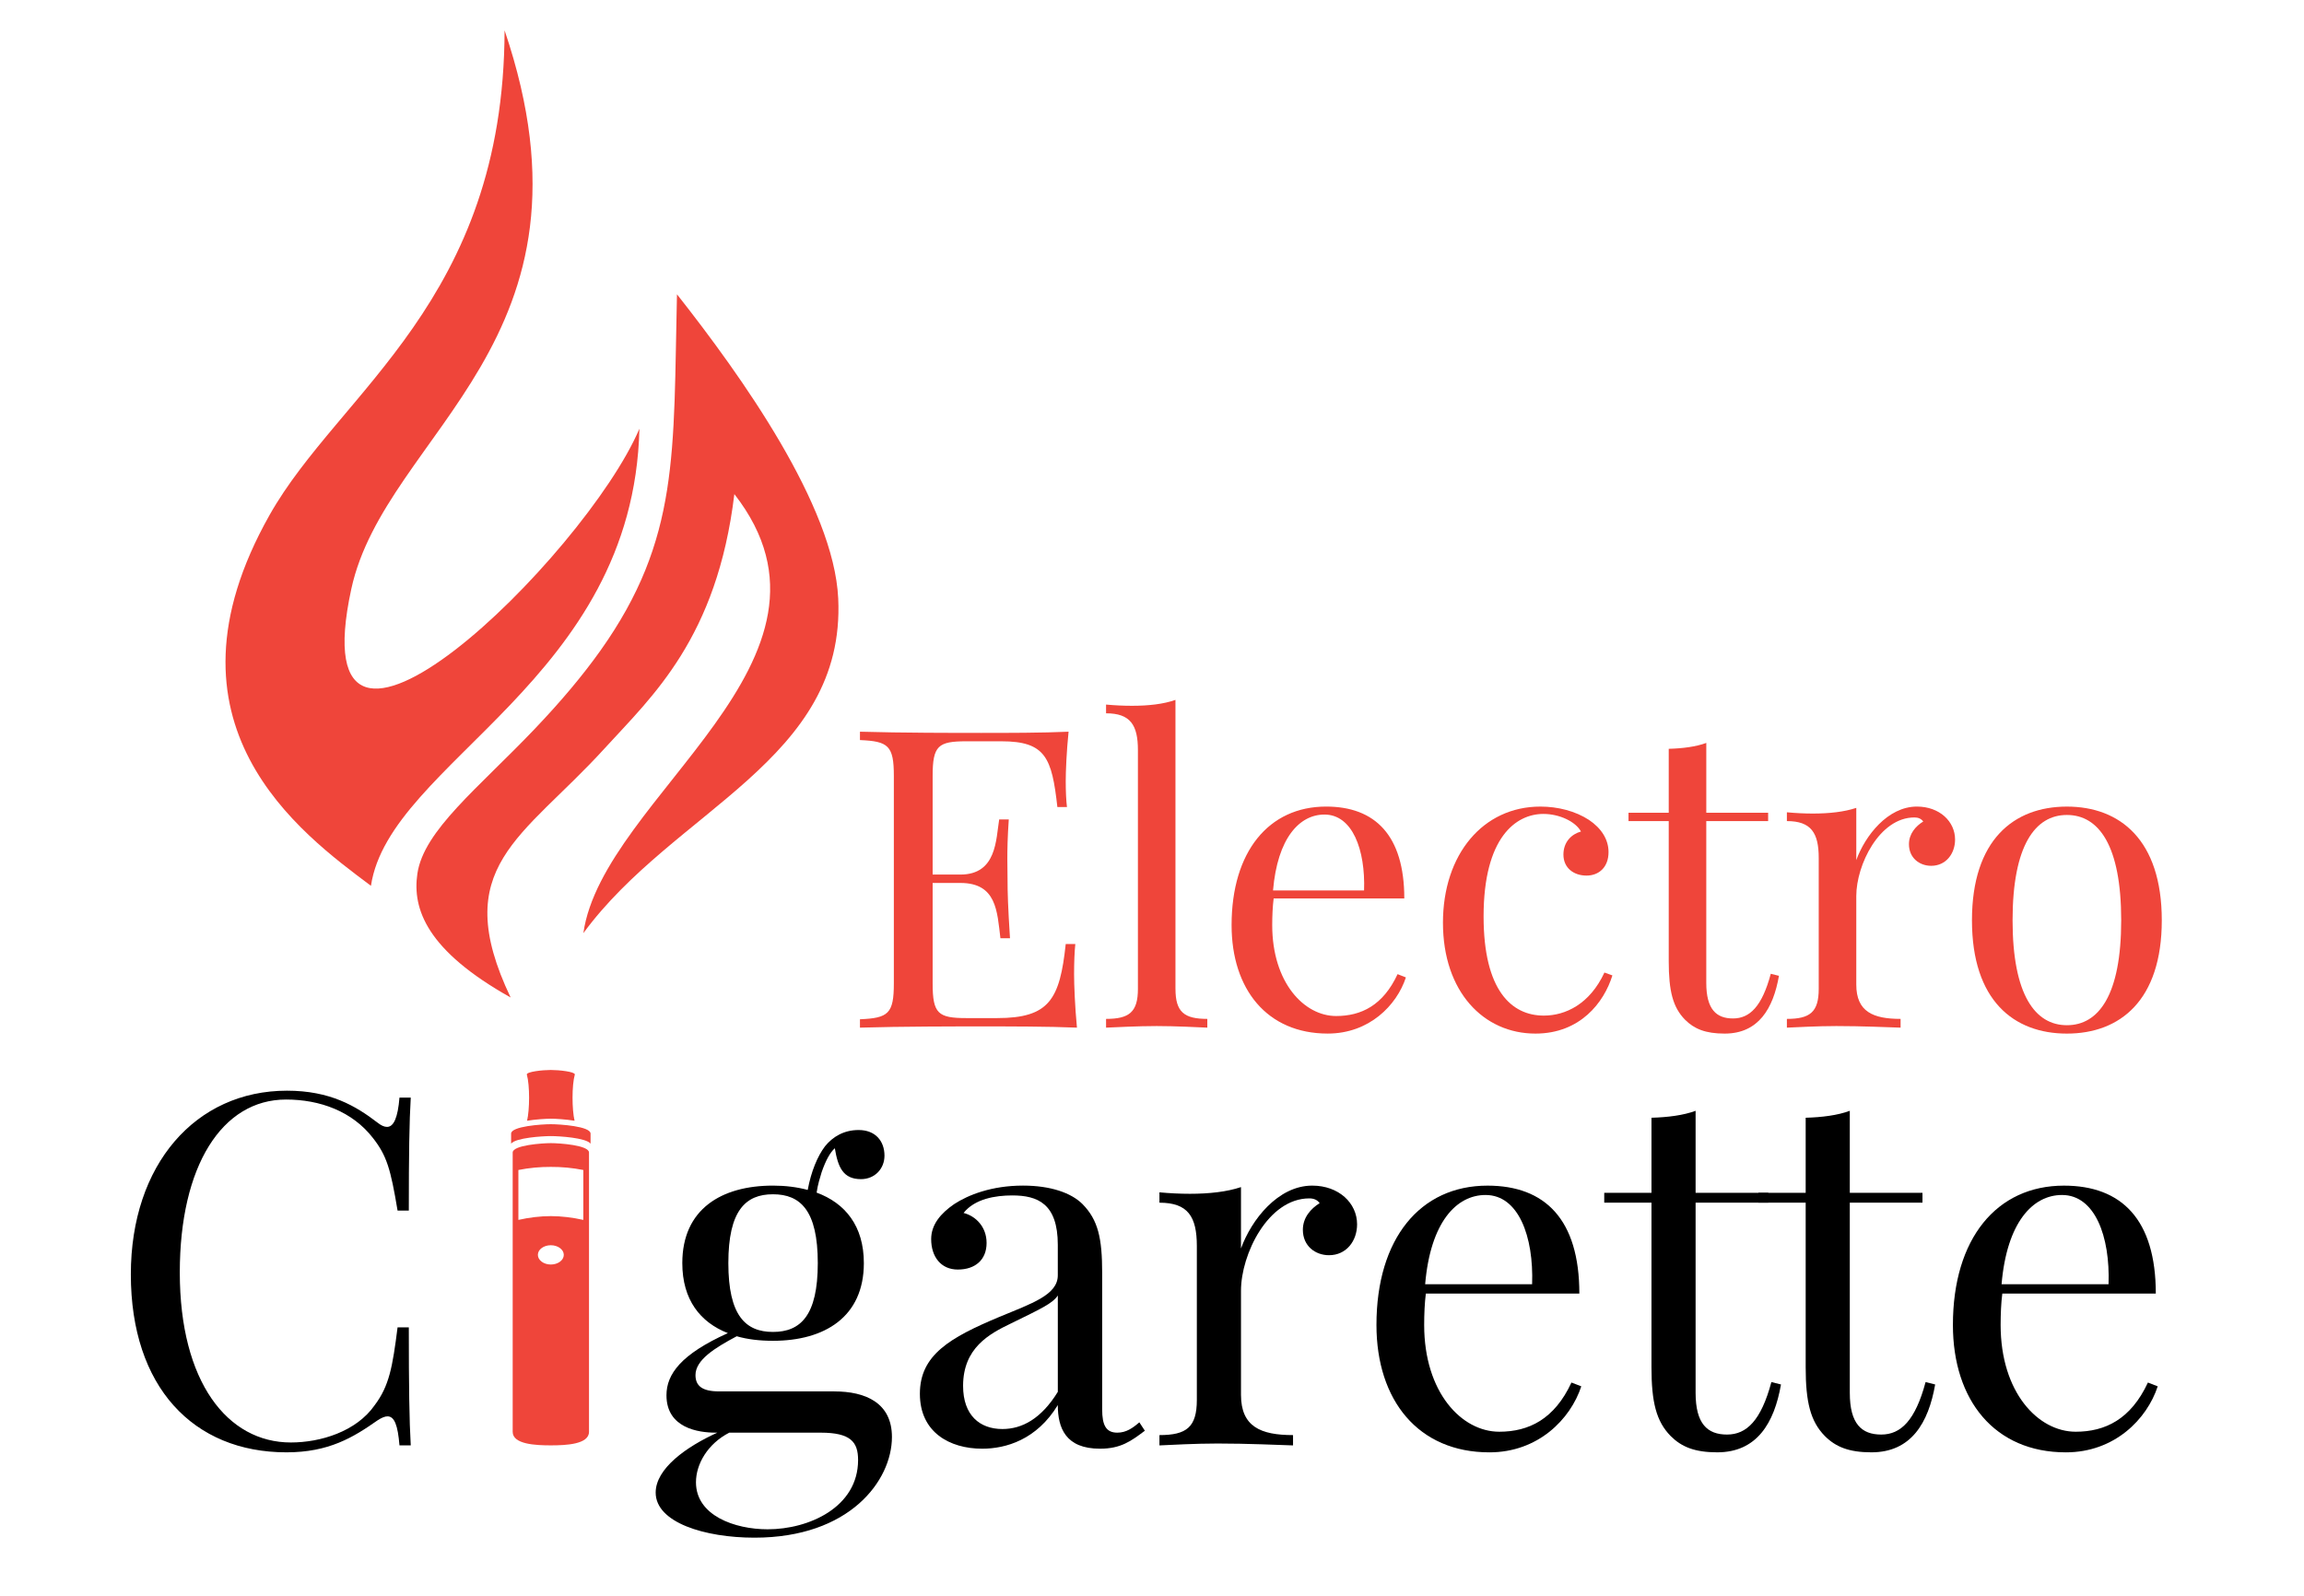
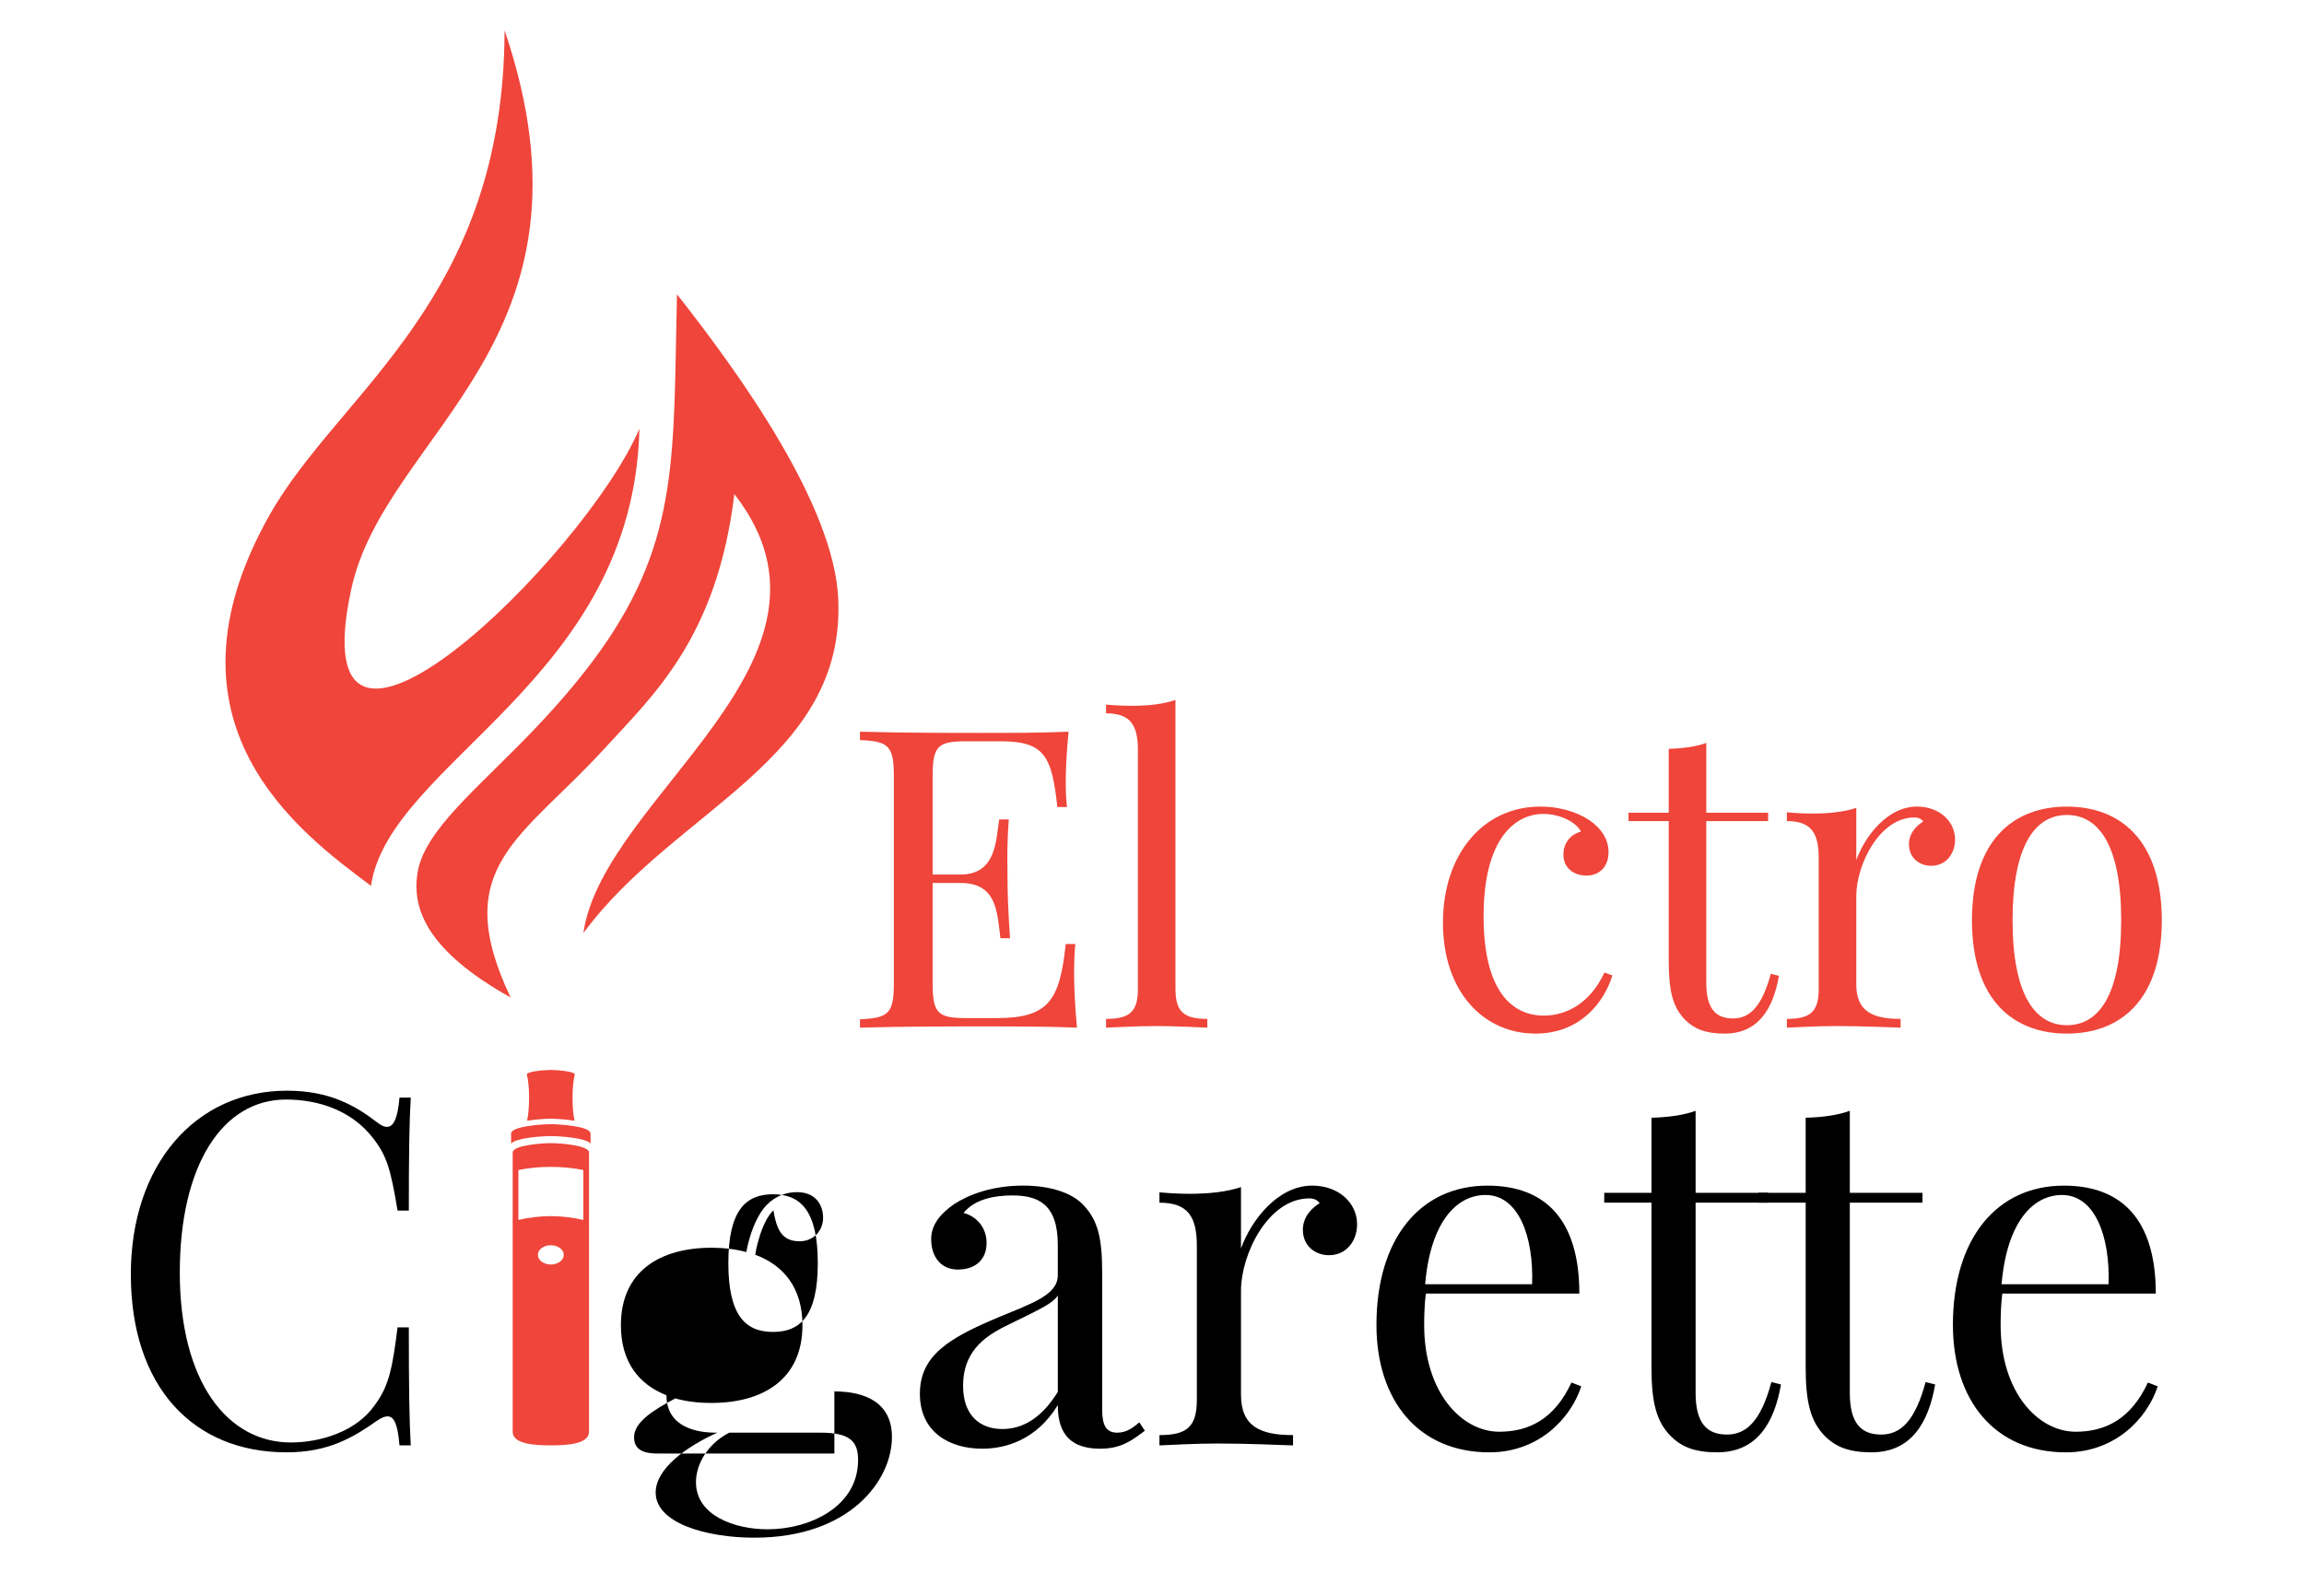
<svg xmlns="http://www.w3.org/2000/svg" version="1.1" id="Calque_1" x="0px" y="0px" width="115.5px" height="80px" viewBox="0 0 115.5 80" enable-background="new 0 0 115.5 80" xml:space="preserve">
  <path fill-rule="evenodd" clip-rule="evenodd" fill="#EF453A" d="M26.422,56.19c0.131-0.549,0.143-1.771-0.013-2.321  c0-0.136,0.779-0.224,1.203-0.224s1.205,0.088,1.205,0.224c-0.157,0.551-0.146,1.772-0.014,2.321  c-0.448-0.072-0.963-0.102-1.191-0.102C27.383,56.089,26.869,56.118,26.422,56.19L26.422,56.19z M27.613,57.313  c-0.429,0-1.912,0.102-1.912,0.471v14.003c0,0.629,1.154,0.679,1.912,0.679s1.914-0.05,1.914-0.679V57.784  C29.527,57.415,28.043,57.313,27.613,57.313L27.613,57.313z M25.987,58.66c0,0.835,0,1.669,0,2.502  c0.543-0.122,1.085-0.188,1.626-0.19c0.544,0.003,1.085,0.068,1.629,0.19c0-0.833,0-1.667,0-2.502  c-0.541-0.108-1.083-0.158-1.629-0.155C27.067,58.502,26.526,58.552,25.987,58.66L25.987,58.66z M27.613,62.432  c0.357,0,0.65,0.217,0.65,0.482c0,0.269-0.293,0.485-0.65,0.485c-0.358,0-0.649-0.217-0.649-0.485  C26.963,62.648,27.254,62.432,27.613,62.432L27.613,62.432z M27.613,56.364c-0.448,0-1.991,0.102-1.991,0.471v0.505  c0.228-0.297,1.577-0.38,1.991-0.38c0.416,0,1.765,0.083,1.992,0.38v-0.505C29.605,56.466,28.06,56.364,27.613,56.364L27.613,56.364  z" />
  <path fill-rule="evenodd" clip-rule="evenodd" fill="#06333D" d="M-1998.612,379.656c1.011,0.6,1.755,1.373,2.232,2.324  c0.474,0.955,0.387,2.086-0.267,3.393l-15.094,21.43c-0.653,1.016-1.337,1.578-2.082,1.729c-0.744,0.146-1.668-0.09-2.74-0.744  c-2.917-2.201-6.13-3.9-9.644-5.092c-3.51-1.188-7.23-1.785-11.162-1.785c-4.882,0-9.377,0.924-13.484,2.77  c-4.104,1.846-7.648,4.375-10.625,7.588c-2.977,3.217-5.299,6.969-6.964,11.252c-1.669,4.285-2.5,8.869-2.5,13.752  s0.831,9.438,2.5,13.691c1.665,4.258,3.987,7.979,6.964,11.162c2.976,3.182,6.521,5.717,10.625,7.561  c4.107,1.846,8.603,2.766,13.484,2.766c3.932,0,7.678-0.623,11.252-1.844c3.57-1.223,6.818-2.918,9.734-5.119  c1.071-0.654,1.961-0.926,2.675-0.805c0.718,0.121,1.432,0.654,2.146,1.609l15.27,21.996c0.654,1.338,0.744,2.439,0.267,3.334  c-0.478,0.891-1.222,1.635-2.232,2.232c-5.596,3.746-11.609,6.668-18.07,8.719c-6.456,2.057-13.274,3.098-20.418,3.098  c-6.31,0-12.349-0.805-18.156-2.414c-5.803-1.604-11.248-3.896-16.311-6.873c-5.089-2.977-9.674-6.551-13.837-10.684  c-4.138-4.139-7.712-8.725-10.689-13.752c-2.977-5.033-5.295-10.479-6.903-16.285c-1.609-5.803-2.413-11.846-2.413-18.186  c0-6.311,0.804-12.35,2.413-18.156c1.608-5.832,3.927-11.279,6.903-16.371c2.977-5.088,6.551-9.703,10.689-13.898  c4.164-4.168,8.749-7.707,13.837-10.654c5.063-2.951,10.508-5.238,16.311-6.877c5.807-1.639,11.846-2.469,18.156-2.469  c7.145,0,13.902,0.98,20.243,2.977C-2010.161,373.02-2004.208,375.91-1998.612,379.656L-1998.612,379.656z" />
  <path fill-rule="evenodd" clip-rule="evenodd" fill="#06333D" d="M-1973.522,373.945c0.06-1.012,0.447-1.906,1.131-2.711  c0.684-0.803,1.579-1.221,2.71-1.221h26.608c0.895,0,1.815,0.387,2.77,1.131c0.951,0.744,1.428,1.67,1.428,2.801v42.502h44.287  v-42.502c0-1.07,0.387-1.996,1.131-2.77c0.744-0.775,1.699-1.162,2.89-1.162h26.161c1.192,0,2.233,0.301,3.127,0.895  c0.891,0.594,1.338,1.549,1.338,2.855v125.016c0,1.307-0.387,2.287-1.161,2.945c-0.774,0.654-1.785,0.98-3.037,0.98h-26.428  c-1.191,0-2.146-0.326-2.89-0.98c-0.744-0.658-1.131-1.639-1.131-2.945v-50.723h-44.287v50.723c0,1.246-0.417,2.201-1.222,2.885  s-1.875,1.041-3.243,1.041h-26.341c-2.503,0-3.781-1.16-3.841-3.484V373.945L-1973.522,373.945z" />
  <path fill-rule="evenodd" clip-rule="evenodd" fill="#06333D" d="M-1830.649,374.121c0-1.246,0.327-2.232,0.981-2.977  s1.639-1.131,2.946-1.131h57.686c6.129,0,11.876,1.162,17.231,3.453c5.36,2.293,10.031,5.391,14.019,9.318  c3.991,3.926,7.145,8.541,9.437,13.811c2.293,5.27,3.424,10.891,3.424,16.844c0,4.053-0.537,7.92-1.639,11.58  c-1.101,3.66-2.649,7.084-4.611,10.271c-1.965,3.184-4.289,6.068-6.998,8.658c-2.706,2.59-5.682,4.822-8.9,6.668l23.038,43.25  c0.417,0.834,0.955,1.814,1.609,2.945s0.98,2.113,0.98,2.947c0,0.949-0.297,1.664-0.92,2.172s-1.488,0.773-2.56,0.773h-30.715  c-1.015,0-1.906-0.297-2.71-0.895c-0.804-0.594-1.342-1.398-1.579-2.408l-21.64-40.807h-14.435v40.27c0,2.559-1.368,3.84-4.108,3.84  h-26.608c-1.191,0-2.142-0.326-2.856-0.949c-0.714-0.629-1.071-1.58-1.071-2.891V374.121L-1830.649,374.121z M-1760.825,413.857  c0-1.785-0.327-3.57-0.981-5.355s-1.579-3.424-2.736-4.912c-1.191-1.488-2.619-2.74-4.288-3.75  c-1.639-1.012-3.484-1.666-5.506-1.967c-1.639-0.115-3.213-0.236-4.646-0.326c-1.458-0.09-3.032-0.117-4.761-0.117h-12.263v32.768  h16.341c1.071,0,2.025-0.029,2.86-0.086c0.83-0.061,1.725-0.15,2.735-0.271c2.086-0.236,3.958-0.859,5.596-1.844  c1.669-0.98,3.067-2.203,4.198-3.66c1.101-1.459,1.961-3.098,2.559-4.912C-1761.122,417.607-1760.825,415.762-1760.825,413.857  L-1760.825,413.857z" />
-   <path fill-rule="evenodd" clip-rule="evenodd" fill="#06333D" d="M-1676.794,436.361c0,4.938,0.83,9.553,2.5,13.838  c1.664,4.289,3.987,8.01,6.994,11.191c3.006,3.188,6.546,5.688,10.654,7.502s8.633,2.74,13.575,2.74  c4.912,0,9.463-0.926,13.571-2.74c4.138-1.814,7.708-4.314,10.714-7.502c3.006-3.182,5.33-6.902,6.994-11.191  c1.669-4.285,2.504-8.9,2.504-13.838c0-4.881-0.834-9.496-2.504-13.811c-1.664-4.314-3.987-8.066-6.994-11.283  c-3.007-3.213-6.577-5.742-10.714-7.588c-4.108-1.846-8.659-2.77-13.571-2.77c-4.942,0-9.467,0.924-13.575,2.77  s-7.648,4.375-10.654,7.588c-3.007,3.217-5.33,6.969-6.994,11.283C-1675.964,426.865-1676.794,431.48-1676.794,436.361  L-1676.794,436.361z M-1711.441,436.479c0-6.311,0.804-12.35,2.409-18.156c1.609-5.832,3.901-11.279,6.908-16.371  c2.977-5.088,6.547-9.703,10.685-13.898c4.138-4.168,8.749-7.707,13.812-10.654c5.089-2.951,10.508-5.238,16.341-6.877  c5.802-1.639,11.876-2.469,18.216-2.469c6.25,0,12.293,0.83,18.156,2.469c5.833,1.639,11.278,3.926,16.371,6.877  c5.058,2.947,9.674,6.486,13.867,10.654c4.168,4.195,7.743,8.811,10.689,13.898c2.947,5.092,5.235,10.539,6.874,16.371  c1.639,5.807,2.469,11.846,2.469,18.156c0,6.34-0.831,12.383-2.469,18.186c-1.639,5.807-3.927,11.252-6.874,16.285  c-2.946,5.027-6.521,9.613-10.689,13.752c-4.193,4.133-8.809,7.707-13.867,10.684c-5.093,2.977-10.539,5.27-16.371,6.873  c-5.862,1.609-11.906,2.414-18.156,2.414c-6.34,0-12.414-0.805-18.216-2.414c-5.833-1.604-11.252-3.896-16.341-6.873  c-5.063-2.977-9.674-6.551-13.812-10.684c-4.138-4.139-7.708-8.725-10.685-13.752c-3.007-5.033-5.299-10.479-6.908-16.285  C-1710.637,448.861-1711.441,442.818-1711.441,436.479L-1711.441,436.479z" />
  <path fill-rule="evenodd" clip-rule="evenodd" fill="#06333D" d="M-1552.588,373.945c0-1.07,0.327-1.996,0.98-2.77  c0.658-0.775,1.639-1.162,2.947-1.162h29.292c0.83,0,1.695,0.211,2.589,0.627c0.891,0.418,1.665,1.133,2.288,2.143  c7.562,12.203,15.033,24.26,22.444,36.105c7.412,11.846,14.913,23.869,22.5,36.102v-71.582c0.241-1.072,0.714-1.906,1.432-2.5  c0.714-0.594,1.544-0.895,2.5-0.895h25.447c1.252,0,2.292,0.357,3.127,1.045c0.834,0.684,1.252,1.635,1.252,2.887v125.275  c0,1.191-0.361,2.057-1.075,2.621c-0.715,0.566-1.695,0.863-2.947,0.863h-28.483c-0.774,0-1.458-0.266-2.052-0.805  c-0.598-0.533-1.222-1.246-1.875-2.141c-7.889-13.098-15.717-26.076-23.425-38.871c-7.738-12.801-15.566-25.748-23.545-38.877  v76.768c0,1.307-0.297,2.287-0.891,2.945c-0.598,0.654-1.669,0.98-3.217,0.98h-25.361c-1.368,0-2.349-0.387-2.973-1.131  c-0.627-0.744-0.955-1.639-0.955-2.709V373.945L-1552.588,373.945z" />
  <path fill-rule="evenodd" clip-rule="evenodd" fill="#06333D" d="M-1600.758-85.016c1.011,0.6,1.755,1.373,2.232,2.324  c0.473,0.955,0.388,2.086-0.267,3.393l-15.094,21.43c-0.653,1.016-1.338,1.578-2.082,1.729c-0.744,0.146-1.669-0.09-2.739-0.744  c-2.917-2.201-6.13-3.9-9.644-5.092c-3.51-1.188-7.23-1.785-11.162-1.785c-4.883,0-9.377,0.924-13.485,2.77  c-4.104,1.846-7.647,4.375-10.624,7.588c-2.977,3.217-5.299,6.969-6.964,11.252c-1.669,4.285-2.499,8.869-2.499,13.752  s0.83,9.438,2.499,13.691c1.665,4.258,3.987,7.979,6.964,11.162c2.977,3.182,6.521,5.717,10.624,7.561  c4.108,1.846,8.603,2.766,13.485,2.766c3.932,0,7.678-0.623,11.252-1.844c3.57-1.223,6.817-2.918,9.734-5.119  c1.07-0.654,1.961-0.926,2.676-0.805c0.718,0.121,1.432,0.654,2.146,1.609l15.271,21.996c0.653,1.338,0.744,2.439,0.266,3.334  c-0.477,0.891-1.221,1.635-2.232,2.232c-5.596,3.746-11.609,6.668-18.069,8.719c-6.456,2.057-13.274,3.098-20.419,3.098  c-6.311,0-12.349-0.805-18.156-2.414c-5.802-1.604-11.247-3.896-16.311-6.873c-5.088-2.977-9.674-6.551-13.837-10.684  c-4.138-4.139-7.712-8.725-10.688-13.752c-2.977-5.033-5.295-10.479-6.904-16.285c-1.608-5.803-2.412-11.846-2.412-18.186  c0-6.311,0.804-12.35,2.412-18.156c1.609-5.832,3.928-11.279,6.904-16.371c2.977-5.088,6.551-9.703,10.688-13.898  c4.163-4.168,8.749-7.707,13.837-10.654c5.063-2.951,10.509-5.238,16.311-6.877c5.808-1.639,11.846-2.469,18.156-2.469  c7.145,0,13.902,0.98,20.242,2.977C-1612.307-91.652-1606.355-88.762-1600.758-85.016L-1600.758-85.016z" />
  <path fill-rule="evenodd" clip-rule="evenodd" fill="#06333D" d="M-1434.322-26.168c0.18,0.061,0.537,0.09,1.075,0.09  c1.725,0,3.333-0.477,4.821-1.428c1.488-0.955,2.59-2.293,3.304-4.021c0.474-0.357,0.83-0.83,1.041-1.398  c0.206-0.563,0.297-1.07,0.297-1.549c0.296-1.07,0.744-1.936,1.308-2.559c0.567-0.623,1.252-0.92,2.086-0.92  c0.417,0,0.684,0.029,0.805,0.086l19.91,3.932c0.835,0,1.609,0.477,2.293,1.428s1.011,1.875,1.011,2.77  c0,0.473-0.03,0.801-0.091,0.98c-0.77,4.641-2.232,8.84-4.374,12.621c-2.142,3.779-4.762,7.023-7.858,9.703  c-3.093,2.68-6.576,4.762-10.443,6.25c-3.871,1.488-7.889,2.232-12.057,2.232c-1.906,0-3.842-0.182-5.803-0.537l-5.897-1.072  c-0.413,5.596-1.429,10.449-3.002,14.586c-1.579,4.107-3.604,7.619-6.073,10.568c-2.469,2.916-5.3,5.295-8.482,7.111  c-3.188,1.814-6.582,3.246-10.182,4.258c-3.6,1.01-7.352,1.695-11.223,2.082c-3.866,0.387-7.707,0.598-11.519,0.598  c-6.456,0-12.56-1.045-18.393-3.127c-5.803-2.082-10.896-4.998-15.27-8.779c-4.374-3.75-7.858-8.186-10.418-13.363  c-2.56-5.15-3.837-10.807-3.837-16.939c0-4.465,0.443-8.422,1.308-11.846s2.112-6.486,3.751-9.197  c1.608-2.709,3.54-5.148,5.771-7.291c2.233-2.145,4.736-4.168,7.473-6.072c-2.736-2.887-4.969-6.281-6.729-10.207  c-1.754-3.932-2.648-8.217-2.648-12.861c0-5.148,1.045-9.91,3.157-14.314c2.111-4.404,4.942-8.246,8.452-11.49  c3.483-3.246,7.531-5.807,12.116-7.65c4.581-1.846,9.343-2.766,14.284-2.766c4.913,0,9.674,0.652,14.26,1.961  c4.581,1.311,8.629,3.424,12.112,6.34c3.515,2.916,6.311,6.697,8.392,11.373c2.086,4.67,3.128,10.418,3.128,17.201  c0,1.371-0.417,2.412-1.222,3.127c-0.805,0.713-1.725,1.07-2.796,1.07c-3.067,0-6.134,0-9.196,0.031  c-3.067,0.029-6.134,0.059-9.201,0.059c-2.559,0-3.836-1.131-3.836-3.393c0-1.488-0.151-2.857-0.479-4.078  c-0.326-1.221-0.864-2.262-1.639-3.158c-0.77-0.889-1.784-1.604-3.032-2.111c-1.282-0.504-2.83-0.744-4.735-0.744  c-2.112,0-3.807,0.387-5.148,1.131c-1.308,0.744-2.35,1.67-3.067,2.771c-0.744,1.1-1.247,2.287-1.515,3.57  c-0.271,1.281-0.387,2.438-0.387,3.514c0,0.594,0.177,1.514,0.504,2.795c0.326,1.252,0.864,2.529,1.608,3.871  c0.744,1.338,1.725,2.59,2.977,3.721c1.251,1.133,2.796,1.877,4.642,2.232c2.086,0.357,3.127,1.545,3.127,3.57  c0,0.479-0.031,0.805-0.091,0.98l-3.479,16.818c-0.121,1.131-0.508,1.906-1.191,2.354c-0.684,0.443-1.428,0.684-2.203,0.684  c-0.477,0-0.924-0.029-1.342-0.09c-0.417-0.061-0.83-0.09-1.247-0.09c-1.905,0-3.484,0.508-4.706,1.518  c-1.247,1.016-2.232,2.203-2.945,3.574c-0.715,1.367-1.219,2.797-1.489,4.254c-0.267,1.459-0.417,2.65-0.417,3.602  c0,1.789,0.241,3.75,0.744,5.865c0.508,2.113,1.433,4.078,2.74,5.895c1.312,1.814,3.097,3.332,5.389,4.555  c2.289,1.217,5.18,1.846,8.689,1.846c2.293,0,4.525-0.357,6.667-1.047c2.142-0.684,4.048-1.693,5.687-3.031  c1.664-1.342,3.037-2.977,4.078-4.943c1.04-1.965,1.608-4.258,1.725-6.877l-5.27-1.07c-0.83-0.178-1.488-0.625-1.991-1.309  c-0.508-0.684-0.774-1.428-0.774-2.262c0-0.479,0.03-0.775,0.09-0.895c0.594-3.273,1.218-6.518,1.876-9.734  c0.653-3.213,1.308-6.518,1.961-9.91c0.181-0.951,0.599-1.695,1.222-2.232c0.624-0.533,1.338-0.805,2.172-0.805  c0.418,0,0.685,0.029,0.805,0.09L-1434.322-26.168L-1434.322-26.168z" />
  <path fill-rule="evenodd" clip-rule="evenodd" fill="#06333D" d="M-1316.44-91.174c0.061-0.357,0.267-0.744,0.594-1.162  c0.331-0.416,0.719-0.805,1.191-1.16c0.478-0.357,0.985-0.654,1.519-0.861c0.537-0.211,1.041-0.301,1.519-0.301h22.861  c1.011,0,1.871,0.301,2.589,0.924c0.715,0.625,1.248,1.191,1.604,1.666l2.233,5.092l46.88,120.992  c0.478,1.191,0.387,2.143-0.267,2.887c-0.658,0.744-1.789,1.131-3.395,1.131h-25.627c-1.367,0-2.413-0.266-3.157-0.773  s-1.338-1.338-1.755-2.529c-1.191-3.037-2.353-6.074-3.484-9.08c-1.131-3.006-2.258-6.01-3.389-9.047h-47.418  c-1.132,3.037-2.264,6.041-3.424,9.047c-1.157,3.006-2.318,6.043-3.45,9.08c-0.774,2.201-2.292,3.303-4.555,3.303h-26.342  c-1.132,0-2.052-0.297-2.796-0.895c-0.744-0.594-0.895-1.488-0.417-2.676L-1316.44-91.174L-1316.44-91.174z M-1300.189-52.957  c-1.132,3.037-2.263,6.311-3.42,9.824c-1.162,3.51-2.322,7.055-3.454,10.625s-2.263,7.084-3.424,10.568  c-1.161,3.479-2.323,6.752-3.454,9.789h27.417L-1300.189-52.957L-1300.189-52.957z M-1206.786-4.83  c1.011,0.836,2.322,1.936,3.901,3.334c1.574,1.402,3.363,2.801,5.385,4.168c3.037,2.027,6.043,3.605,9.02,4.732  c2.978,1.131,6.1,1.699,9.378,1.699c3.032,0,5.592-0.357,7.647-1.041c2.052-0.684,3.66-1.58,4.852-2.711s2.053-2.438,2.56-3.926  c0.508-1.488,0.744-3.068,0.744-4.736c0-1.846-0.684-3.51-2.082-4.969c-1.401-1.457-3.127-2.74-5.152-3.871  c-2.022-1.131-4.134-2.111-6.341-2.916c-2.202-0.805-4.104-1.457-5.712-1.996c-7.145-2.498-13.395-5.209-18.754-8.096  c-5.355-2.885-9.82-6.098-13.395-9.643c-3.569-3.541-6.249-7.441-8.034-11.695c-1.786-4.258-2.68-8.99-2.68-14.229  c0-5.537,1.131-10.568,3.363-15.09c2.232-4.525,5.42-8.396,9.583-11.609c4.138-3.213,9.141-5.717,14.974-7.471  c5.862-1.756,12.383-2.619,19.584-2.619c5.419,0,10.628,0.594,15.596,1.814c4.973,1.221,9.855,3.188,14.677,5.863  c2.021,1.191,3.957,2.412,5.772,3.689c1.815,1.281,3.394,2.533,4.762,3.721c1.372,1.191,2.473,2.322,3.277,3.395  c0.8,1.07,1.188,1.996,1.188,2.77c0,0.775-0.177,1.488-0.564,2.143c-0.387,0.654-0.98,1.398-1.754,2.232l-13.662,14.555  c-1.014,1.012-2.025,1.52-3.036,1.52c-0.834,0-1.578-0.242-2.263-0.715c-0.684-0.477-1.458-1.07-2.293-1.789l-0.804-0.715  c-1.191-1.01-2.499-2.051-3.957-3.121c-1.458-1.072-3.037-2.057-4.706-2.918c-1.664-0.863-3.42-1.578-5.265-2.145  c-1.846-0.564-3.721-0.832-5.626-0.832c-1.966,0-3.811,0.178-5.536,0.504c-1.729,0.328-3.247,0.834-4.556,1.549  c-1.312,0.715-2.353,1.668-3.127,2.83c-0.773,1.158-1.16,2.559-1.16,4.225c0,1.699,0.416,3.127,1.251,4.344  c0.835,1.221,2.086,2.354,3.751,3.395c1.669,1.045,3.751,2.055,6.219,2.977c2.474,0.924,5.33,1.904,8.604,2.977  c6.31,2.086,12.143,4.287,17.472,6.58c5.33,2.289,9.911,4.998,13.782,8.156c3.871,3.123,6.903,6.842,9.075,11.217  c2.177,4.35,3.248,9.619,3.248,15.838c0,6.547-1.342,12.5-4.018,17.83c-2.71,5.324-6.37,9.879-11.076,13.631  c-4.671,3.779-10.177,6.666-16.487,8.723c-6.34,2.051-13.127,3.092-20.389,3.092c-6.848,0-13.574-1.221-20.182-3.689  c-6.606-2.439-12.771-5.742-18.482-9.881c-2.383-1.729-4.375-3.424-6.014-5.119c-1.639-1.668-2.946-3.006-3.896-4.021l-0.271-0.297  c-0.06-0.119-0.115-0.176-0.176-0.207c-0.061-0.029-0.121-0.09-0.181-0.15c-0.061-0.119-0.116-0.176-0.177-0.205  c-0.06-0.031-0.121-0.092-0.181-0.15c-1.368-1.488-2.052-2.68-2.052-3.57c0-1.041,0.684-2.172,2.052-3.424l15.45-14.732  c1.248-0.895,2.259-1.342,3.032-1.342c0.538,0,1.102,0.18,1.699,0.537C-1208.334-6.076-1207.621-5.543-1206.786-4.83L-1206.786-4.83  z M-1105.975-90.727c0.06-1.012,0.447-1.906,1.132-2.711c0.684-0.803,1.578-1.221,2.709-1.221h26.608  c0.895,0,1.815,0.387,2.771,1.131c0.95,0.744,1.428,1.67,1.428,2.801v42.502h44.286v-42.502c0-1.07,0.388-1.996,1.132-2.77  c0.744-0.775,1.699-1.162,2.891-1.162h26.16c1.191,0,2.232,0.301,3.127,0.895c0.891,0.594,1.338,1.549,1.338,2.855V34.107  c0,1.307-0.387,2.287-1.162,2.945c-0.773,0.654-1.784,0.98-3.036,0.98h-26.427c-1.191,0-2.146-0.326-2.891-0.98  c-0.744-0.658-1.132-1.639-1.132-2.945v-50.723h-44.286v50.723c0,1.246-0.418,2.201-1.222,2.885  c-0.805,0.684-1.876,1.041-3.243,1.041h-26.342c-2.504,0-3.781-1.16-3.841-3.484V-90.727L-1105.975-90.727z" />
  <path fill-rule="evenodd" clip-rule="evenodd" fill="#EF453A" d="M25.295,1.522c-0.038,13.568-8.282,18.099-11.78,24.297  c-5.93,10.505,1.561,15.96,5.081,18.593c0.927-6.231,13.158-10.277,13.458-22.917C29.33,27.892,14.9,42.031,17.61,29.534  C19.325,21.627,30.586,17.115,25.295,1.522L25.295,1.522z" />
  <path fill-rule="evenodd" clip-rule="evenodd" fill="#EF453A" d="M26.807,36.544c-2.832,2.973-5.565,5.086-5.884,7.26  c-0.26,1.773,0.475,3.854,4.675,6.207c-3.127-6.568,0.581-7.959,4.712-12.489c2.39-2.62,5.633-5.524,6.503-12.75  c6.478,8.305-6.592,15.138-7.569,22.013c4.548-6.203,13.157-8.667,12.776-16.781c-0.217-4.649-4.85-11.149-8.083-15.249  c-0.189,7.944,0.146,12.26-3.844,17.873C29.219,33.855,28.141,35.144,26.807,36.544L26.807,36.544z" />
  <path fill="#EF453A" d="M53.988,51.523c-1.422-0.062-3.397-0.062-4.799-0.062c-1.259,0-4.021,0-6.079,0.062v-0.42  c1.422-0.061,1.699-0.277,1.699-1.801V38.906c0-1.524-0.277-1.741-1.699-1.801v-0.42c2.057,0.061,4.82,0.061,6.079,0.061  c1.279,0,3.08,0,4.379-0.061c-0.102,0.982-0.143,1.997-0.143,2.477c0,0.502,0.021,0.982,0.062,1.3h-0.481  c-0.276-2.477-0.593-3.296-2.814-3.296h-1.74c-1.423,0-1.699,0.216-1.699,1.741v4.941h1.392c1.821,0,1.78-1.758,1.944-2.763h0.481  c-0.062,0.89-0.072,1.495-0.072,1.976c0,0.391,0.01,0.695,0.01,1.004c0,0.684,0.021,1.38,0.123,2.976h-0.48  c-0.164-1.339-0.185-2.772-2.006-2.772h-1.392v5.035c0,1.523,0.276,1.74,1.699,1.74h1.535c2.62,0,3.142-0.941,3.438-3.715h0.481  c-0.041,0.379-0.062,0.93-0.062,1.514C53.844,49.363,53.886,50.461,53.988,51.523z" />
  <path fill="#EF453A" d="M58.927,49.58c0,1.166,0.44,1.504,1.596,1.504v0.439c-0.481-0.02-1.576-0.08-2.538-0.08  s-2.057,0.061-2.538,0.08v-0.439c1.157,0,1.597-0.338,1.597-1.504V37.607c0-1.259-0.379-1.844-1.597-1.844v-0.438  c0.44,0.041,0.88,0.061,1.3,0.061c0.818,0,1.575-0.081,2.179-0.296V49.58z" />
-   <path fill="#EF453A" d="M70.478,49.005c-0.46,1.402-1.841,2.815-3.919,2.815c-3.039,0-4.819-2.221-4.819-5.436  c0-3.682,1.862-5.945,4.738-5.945c2.456,0,3.92,1.443,3.92,4.607h-6.549c-0.051,0.397-0.072,0.879-0.072,1.338  c0,2.877,1.597,4.556,3.203,4.556c1.259,0,2.354-0.533,3.081-2.099L70.478,49.005z M63.817,44.646h4.564  c0.071-2.045-0.583-3.807-1.986-3.807C65.147,40.84,64.042,42.007,63.817,44.646z" />
  <path fill="#EF453A" d="M79.654,41.107c0.625,0.419,0.982,0.982,0.982,1.615c0,0.757-0.48,1.177-1.105,1.177  c-0.635,0-1.156-0.379-1.156-1.054c0-0.625,0.399-1.023,0.88-1.156c-0.276-0.502-1.085-0.881-1.883-0.881  c-1.381,0-2.999,1.177-2.999,5.138c0,3.714,1.402,4.973,3.019,4.973c1.084,0,2.302-0.573,3.039-2.159l0.399,0.144  c-0.42,1.36-1.617,2.917-3.858,2.917c-2.6,0-4.636-2.098-4.636-5.557c0-3.439,2.016-5.824,4.881-5.824  C78.099,40.439,78.979,40.666,79.654,41.107z" />
  <path fill="#EF453A" d="M88.637,40.748v0.42h-3.101v8.113c0,1.322,0.501,1.781,1.34,1.781c0.84,0,1.454-0.602,1.894-2.24  l0.409,0.104c-0.287,1.637-1.023,2.895-2.722,2.895c-0.962,0-1.524-0.234-1.985-0.695c-0.614-0.625-0.818-1.443-0.818-2.938v-7.02  h-2.016v-0.42h2.016v-3.205c0.686-0.019,1.361-0.101,1.883-0.296v3.5H88.637z" />
  <path fill="#EF453A" d="M98.008,42.09c0,0.715-0.461,1.319-1.197,1.319c-0.584,0-1.115-0.391-1.115-1.085  c0-0.523,0.338-0.902,0.716-1.137c-0.103-0.143-0.256-0.203-0.44-0.203c-1.76,0-2.916,2.383-2.916,3.938v4.441  c0,1.361,0.84,1.721,2.221,1.721v0.439c-0.645-0.02-1.924-0.08-3.223-0.08c-0.963,0-1.996,0.061-2.477,0.08v-0.439  c1.156,0,1.596-0.338,1.596-1.504v-6.562c0-1.257-0.378-1.851-1.596-1.851v-0.441c0.439,0.041,0.88,0.063,1.299,0.063  c0.819,0,1.576-0.082,2.18-0.285v2.619c0.44-1.219,1.576-2.684,3.039-2.684C97.23,40.439,98.008,41.188,98.008,42.09z" />
  <path fill="#EF453A" d="M108.371,46.141c0,4.021-2.098,5.68-4.758,5.68s-4.758-1.658-4.758-5.68c0-4.031,2.098-5.701,4.758-5.701  S108.371,42.109,108.371,46.141z M100.891,46.141c0,3.745,1.136,5.26,2.723,5.26c1.597,0,2.722-1.515,2.722-5.26  c0-3.756-1.125-5.281-2.722-5.281C102.026,40.859,100.891,42.385,100.891,46.141z" />
  <path d="M18.921,56.282c0.18,0.143,0.336,0.217,0.48,0.217c0.337,0,0.541-0.459,0.625-1.468h0.565  c-0.072,1.203-0.097,2.802-0.097,5.663h-0.564c-0.349-2.092-0.541-2.753-1.238-3.643c-1.034-1.334-2.657-1.924-4.353-1.924  c-3.211,0-5.326,3.329-5.326,8.67c0,5.495,2.393,8.524,5.566,8.524c1.479,0,3.282-0.541,4.208-1.875  c0.722-0.963,0.891-1.901,1.143-3.896h0.564c0,2.981,0.024,4.666,0.097,5.915h-0.565c-0.084-1.01-0.252-1.454-0.602-1.454  c-0.131,0-0.3,0.071-0.504,0.205c-1.215,0.853-2.441,1.599-4.558,1.599c-4.677,0-7.803-3.283-7.803-8.923  c0-5.507,3.246-9.209,7.827-9.209C16.553,54.684,17.839,55.453,18.921,56.282z" />
-   <path d="M41.827,69.761c1.55,0,2.886,0.564,2.886,2.285c0,2.187-2.116,5.048-6.891,5.048c-2.488,0-4.953-0.756-4.953-2.26  c0-1.203,1.527-2.295,3.091-3.005h-0.086c-0.864,0-2.464-0.228-2.464-1.875c0-1.06,0.732-2.058,3.078-3.115  c-1.384-0.541-2.284-1.673-2.284-3.511c0-2.705,1.96-3.885,4.545-3.885c0.625,0,1.214,0.074,1.742,0.217  c0.17-0.927,0.493-1.696,0.866-2.188c0.396-0.491,0.962-0.816,1.684-0.816c0.854,0,1.298,0.564,1.298,1.286  c0,0.661-0.493,1.177-1.177,1.177c-0.891,0-1.154-0.587-1.312-1.55c-0.24,0.216-0.457,0.612-0.661,1.202  c-0.084,0.276-0.192,0.613-0.252,1.023c1.431,0.527,2.368,1.67,2.368,3.534c0,2.705-1.972,3.896-4.557,3.896  c-0.662,0-1.274-0.071-1.816-0.228c-1.105,0.587-2.067,1.188-2.067,1.946c0,0.542,0.337,0.818,1.179,0.818H41.827z M43.016,73.2  c0-0.903-0.372-1.371-1.875-1.371h-4.582c-1.081,0.554-1.67,1.574-1.67,2.488c0,1.671,1.946,2.357,3.594,2.357  C40.552,76.675,43.016,75.568,43.016,73.2z M36.512,63.328c0,2.633,0.865,3.451,2.236,3.451c1.382,0,2.248-0.818,2.248-3.451  c0-2.634-0.866-3.451-2.248-3.451C37.377,59.877,36.512,60.694,36.512,63.328z" />
+   <path d="M41.827,69.761c1.55,0,2.886,0.564,2.886,2.285c0,2.187-2.116,5.048-6.891,5.048c-2.488,0-4.953-0.756-4.953-2.26  c0-1.203,1.527-2.295,3.091-3.005h-0.086c-0.864,0-2.464-0.228-2.464-1.875c-1.384-0.541-2.284-1.673-2.284-3.511c0-2.705,1.96-3.885,4.545-3.885c0.625,0,1.214,0.074,1.742,0.217  c0.17-0.927,0.493-1.696,0.866-2.188c0.396-0.491,0.962-0.816,1.684-0.816c0.854,0,1.298,0.564,1.298,1.286  c0,0.661-0.493,1.177-1.177,1.177c-0.891,0-1.154-0.587-1.312-1.55c-0.24,0.216-0.457,0.612-0.661,1.202  c-0.084,0.276-0.192,0.613-0.252,1.023c1.431,0.527,2.368,1.67,2.368,3.534c0,2.705-1.972,3.896-4.557,3.896  c-0.662,0-1.274-0.071-1.816-0.228c-1.105,0.587-2.067,1.188-2.067,1.946c0,0.542,0.337,0.818,1.179,0.818H41.827z M43.016,73.2  c0-0.903-0.372-1.371-1.875-1.371h-4.582c-1.081,0.554-1.67,1.574-1.67,2.488c0,1.671,1.946,2.357,3.594,2.357  C40.552,76.675,43.016,75.568,43.016,73.2z M36.512,63.328c0,2.633,0.865,3.451,2.236,3.451c1.382,0,2.248-0.818,2.248-3.451  c0-2.634-0.866-3.451-2.248-3.451C37.377,59.877,36.512,60.694,36.512,63.328z" />
  <path d="M54.267,60.37c0.781,0.794,0.985,1.707,0.985,3.451v6.84c0,0.795,0.193,1.168,0.758,1.168c0.445,0,0.77-0.228,1.106-0.518  l0.276,0.421c-0.686,0.517-1.202,0.901-2.248,0.901c-1.72,0-2.116-1.032-2.116-2.187c-1.059,1.741-2.608,2.187-3.787,2.187  c-1.647,0-3.127-0.83-3.127-2.754c0-1.946,1.504-2.813,3.968-3.847c1.647-0.685,2.946-1.106,2.946-2.093v-1.527  c0-2.066-1.01-2.477-2.285-2.477c-0.841,0-1.875,0.168-2.439,0.878c0.612,0.156,1.154,0.698,1.154,1.504  c0,0.842-0.566,1.334-1.443,1.334c-0.843,0-1.335-0.638-1.335-1.527c0-0.721,0.47-1.285,1.154-1.755  c0.697-0.457,1.876-0.927,3.45-0.927C52.667,59.443,53.702,59.805,54.267,60.37z M53.029,64.952  c-0.265,0.396-0.806,0.647-2.356,1.405c-1.083,0.519-2.393,1.226-2.393,3.127c0,1.479,0.841,2.163,1.971,2.163  c0.986,0,1.948-0.516,2.778-1.864V64.952z" />
  <path d="M68.031,61.381c0,0.841-0.541,1.551-1.407,1.551c-0.686,0-1.311-0.459-1.311-1.274c0-0.615,0.397-1.06,0.842-1.336  c-0.12-0.168-0.301-0.239-0.518-0.239c-2.067,0-3.426,2.801-3.426,4.628v5.219c0,1.599,0.985,2.021,2.609,2.021v0.517  c-0.758-0.023-2.262-0.095-3.788-0.095c-1.13,0-2.345,0.071-2.909,0.095v-0.517c1.358,0,1.875-0.396,1.875-1.767v-7.71  c0-1.477-0.444-2.175-1.875-2.175V59.78c0.517,0.048,1.033,0.073,1.526,0.073c0.962,0,1.853-0.097,2.562-0.336v3.078  c0.517-1.432,1.852-3.152,3.57-3.152C67.117,59.443,68.031,60.321,68.031,61.381z" />
  <path d="M79.27,69.507c-0.541,1.647-2.164,3.309-4.605,3.309c-3.571,0-5.663-2.61-5.663-6.387c0-4.326,2.188-6.985,5.567-6.985  c2.886,0,4.604,1.695,4.604,5.412h-7.695c-0.06,0.468-0.084,1.034-0.084,1.573c0,3.38,1.875,5.353,3.764,5.353  c1.479,0,2.766-0.627,3.619-2.466L79.27,69.507z M71.443,64.386h5.362c0.084-2.403-0.686-4.473-2.333-4.473  C73.005,59.913,71.708,61.284,71.443,64.386z" />
  <path d="M88.645,59.805v0.493h-3.644v9.534c0,1.553,0.59,2.092,1.575,2.092s1.708-0.707,2.224-2.631l0.481,0.12  c-0.335,1.924-1.202,3.402-3.197,3.402c-1.132,0-1.793-0.276-2.333-0.817c-0.723-0.735-0.962-1.696-0.962-3.452v-8.248h-2.368  v-0.493h2.368V56.04c0.805-0.022,1.599-0.119,2.212-0.348v4.112H88.645z" />
  <path d="M96.374,59.805v0.493h-3.643v9.534c0,1.553,0.59,2.092,1.576,2.092c0.984,0,1.707-0.707,2.223-2.631l0.48,0.12  c-0.336,1.924-1.201,3.402-3.197,3.402c-1.131,0-1.793-0.276-2.333-0.817c-0.721-0.735-0.961-1.696-0.961-3.452v-8.248h-2.369  v-0.493h2.369V56.04c0.805-0.022,1.599-0.119,2.212-0.348v4.112H96.374z" />
  <path d="M108.167,69.507c-0.541,1.647-2.164,3.309-4.605,3.309c-3.57,0-5.662-2.61-5.662-6.387c0-4.326,2.188-6.985,5.566-6.985  c2.887,0,4.605,1.695,4.605,5.412h-7.695c-0.061,0.468-0.084,1.034-0.084,1.573c0,3.38,1.875,5.353,3.764,5.353  c1.479,0,2.766-0.627,3.619-2.466L108.167,69.507z M100.339,64.386h5.363c0.084-2.403-0.686-4.473-2.332-4.473  C101.903,59.913,100.604,61.284,100.339,64.386z" />
</svg>